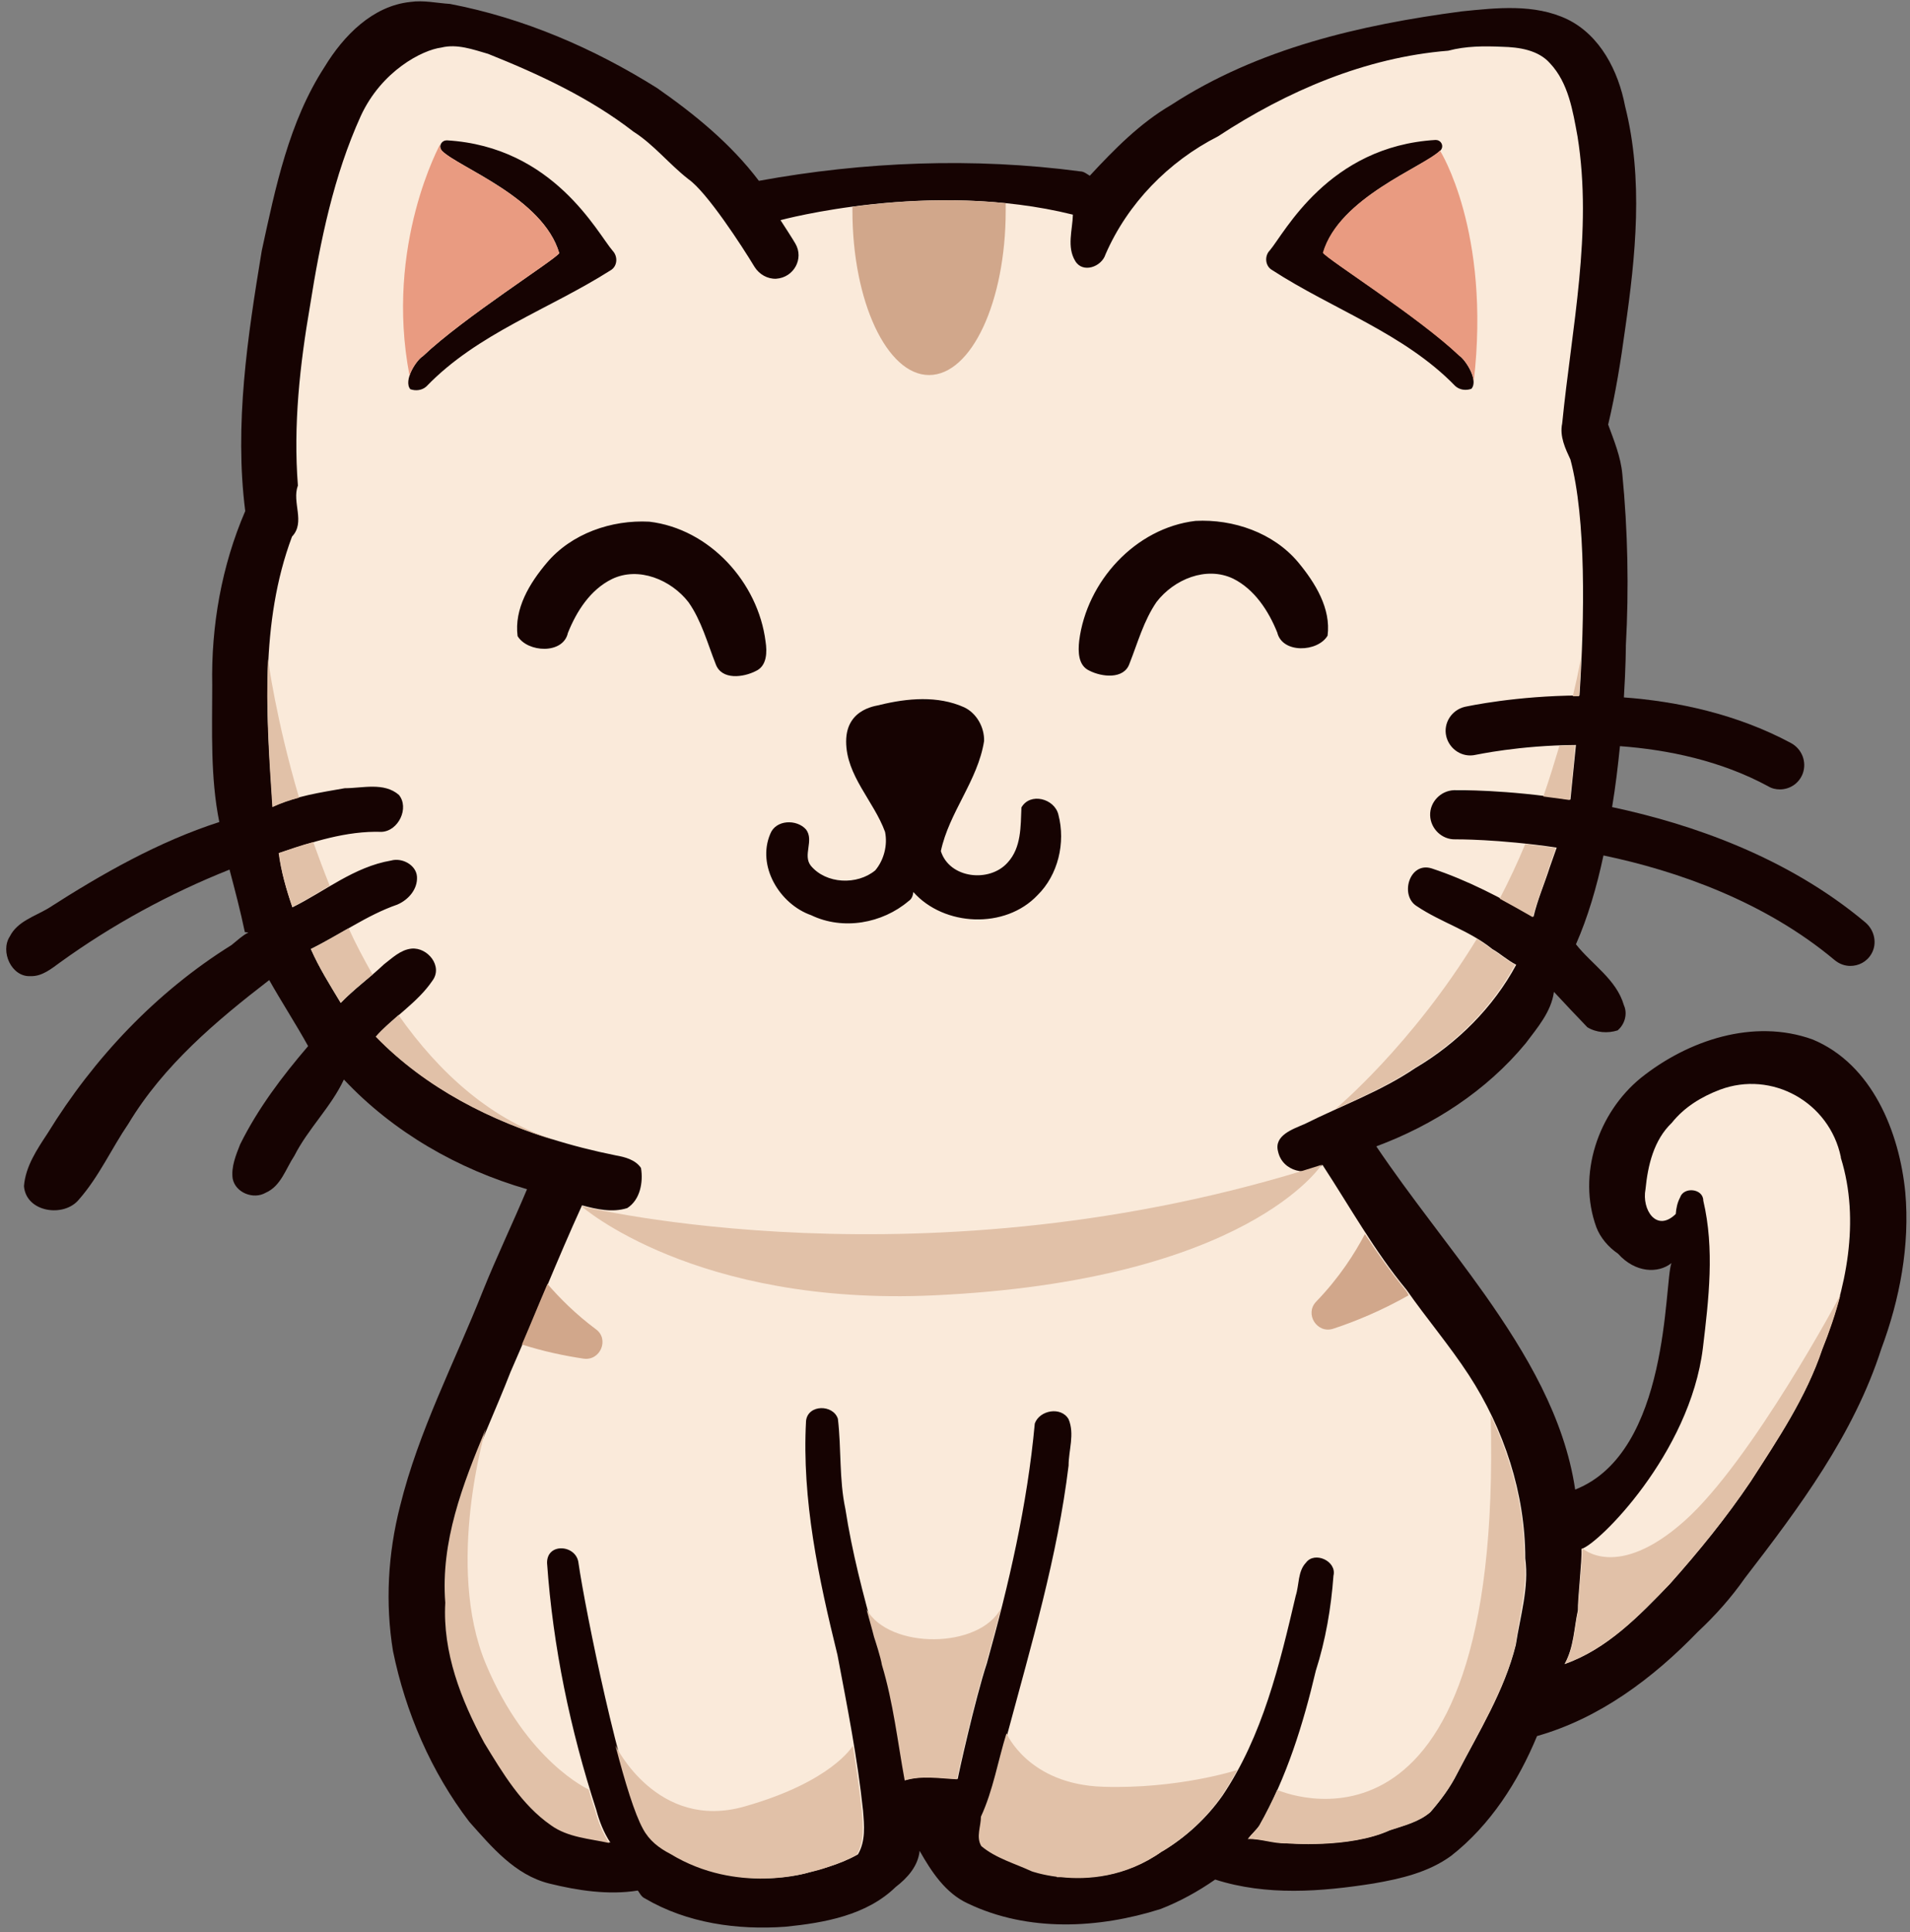
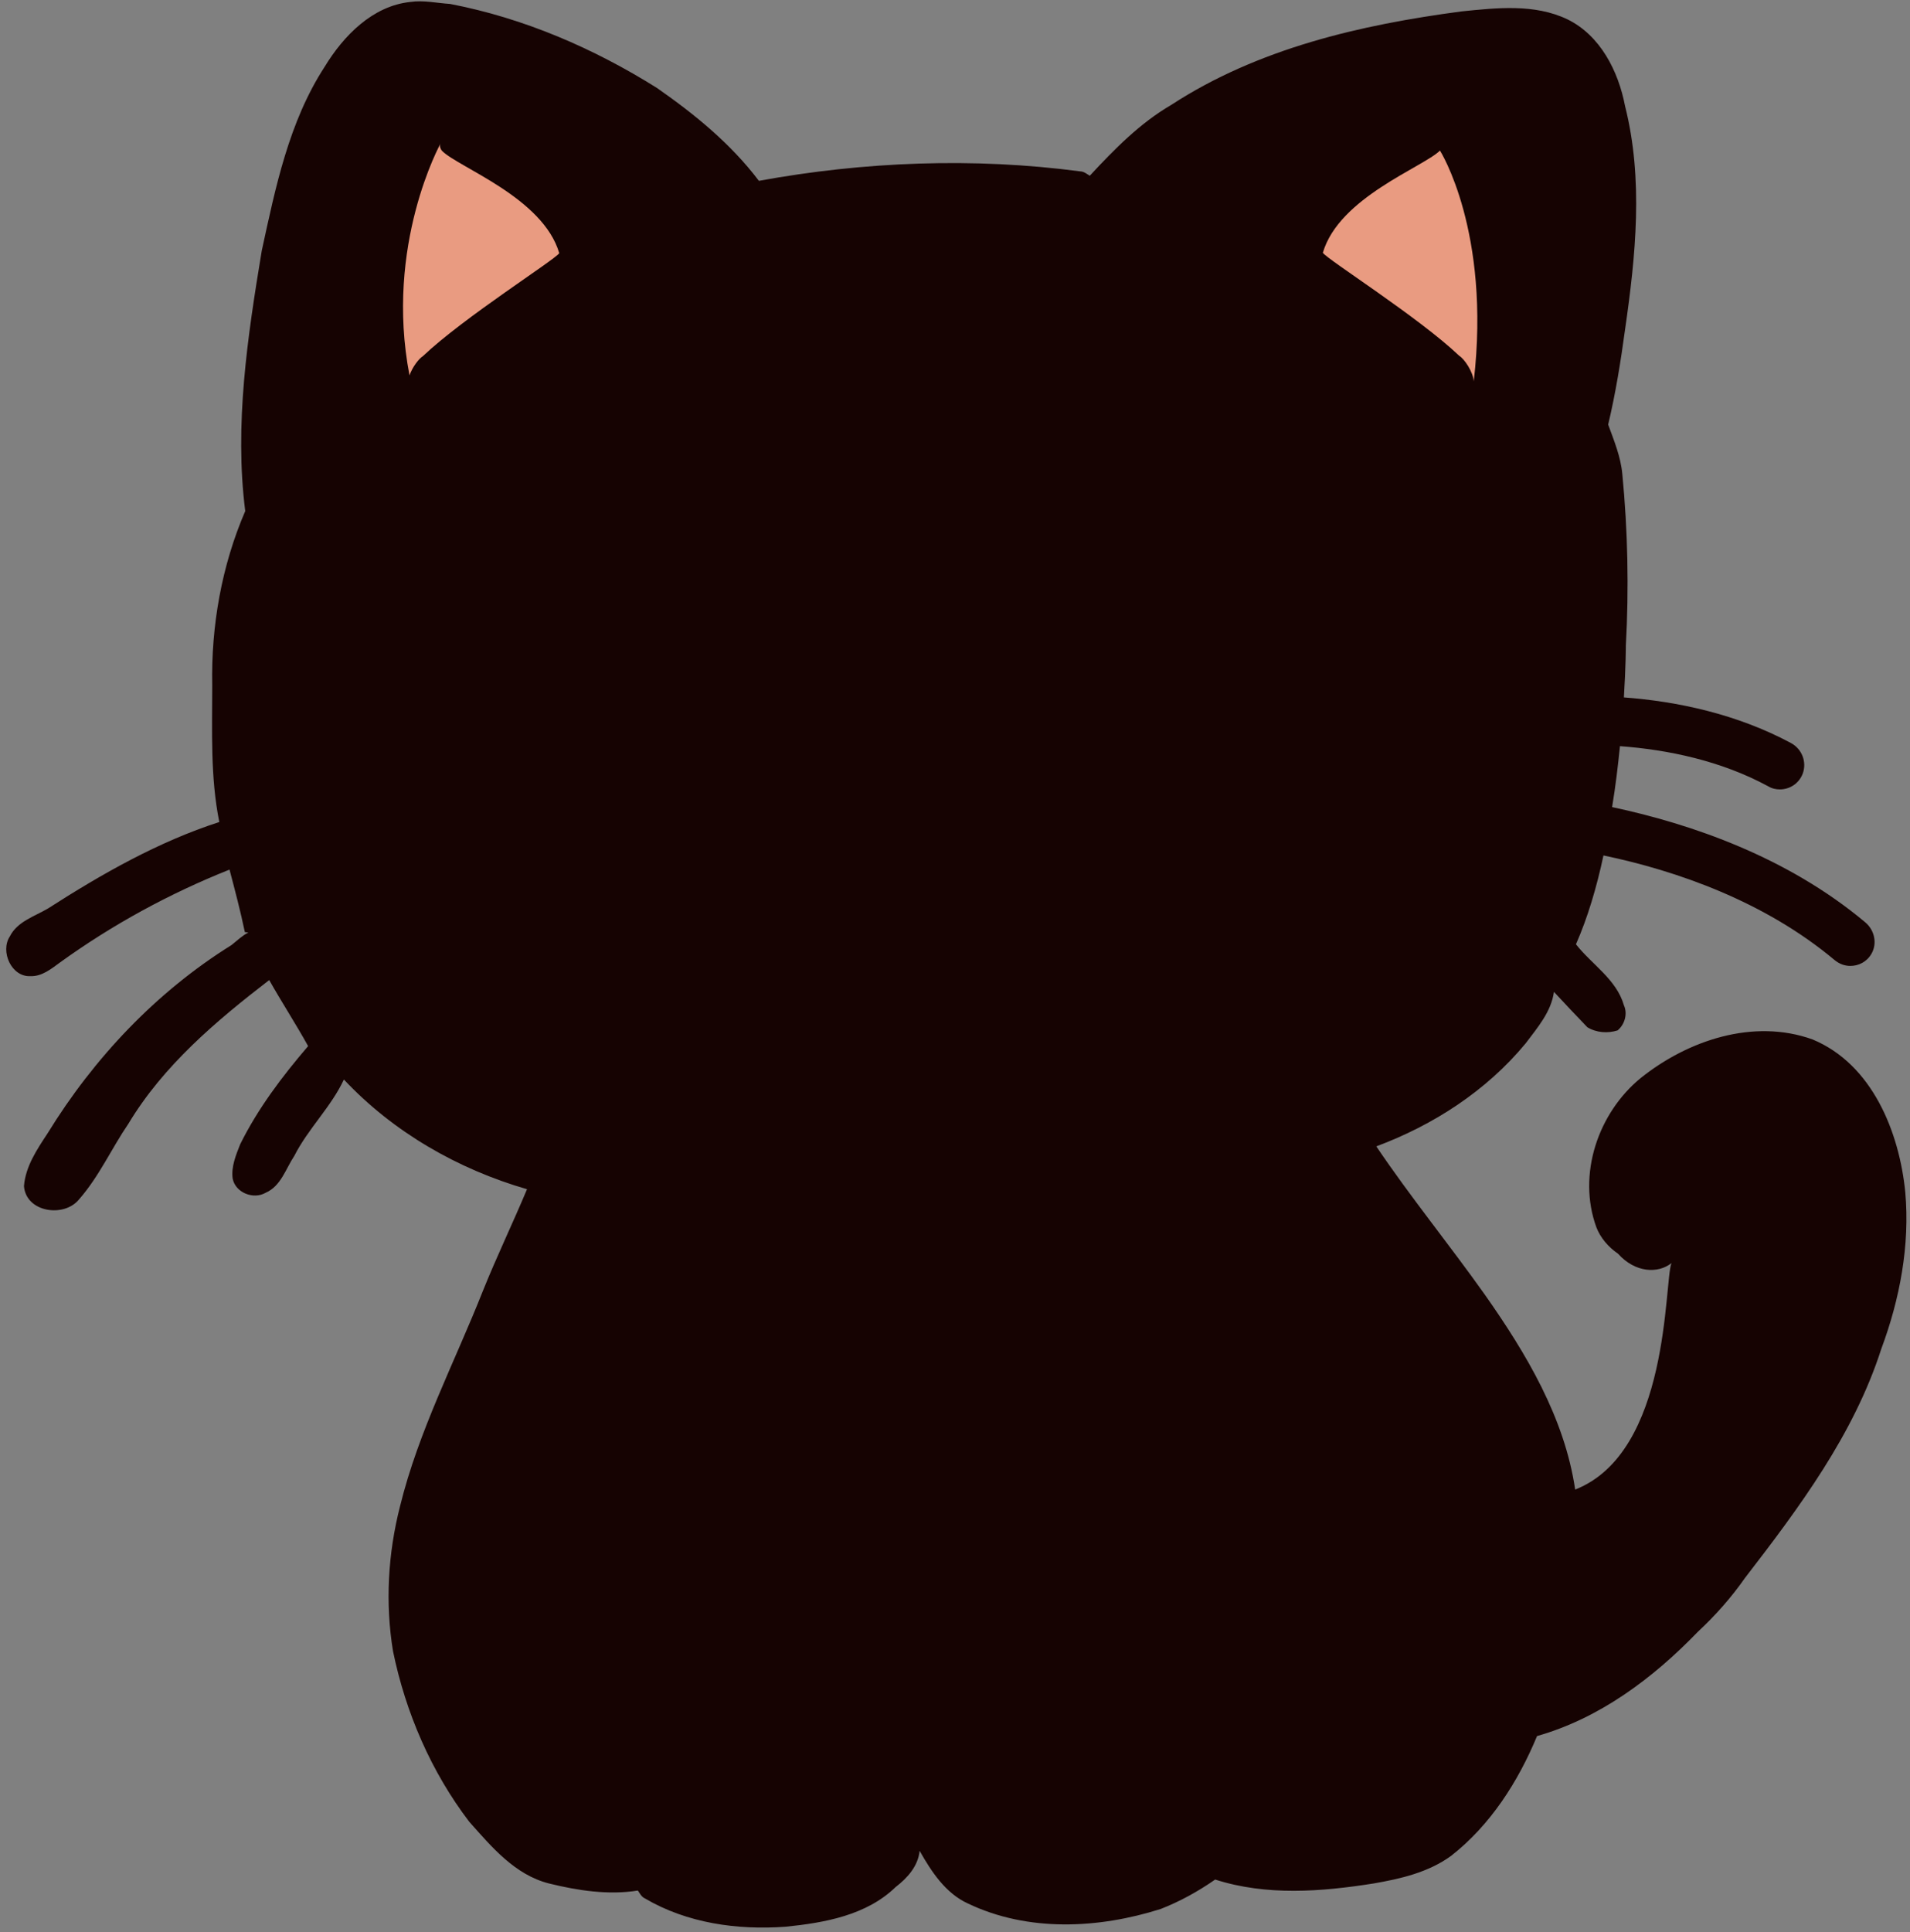
<svg xmlns="http://www.w3.org/2000/svg" height="491.5" preserveAspectRatio="xMidYMid meet" version="1.0" viewBox="-1.6 -0.3 486.0 491.5" width="486.0" zoomAndPan="magnify">
  <rect x="-1.6" y="-0.3" width="486.0" height="491.5" fill="#808080" stroke="none" />
  <g id="change1_1">
    <path d="M477.1,342.8c-7,21.8-20.9,40.4-34.7,58.3c-3.5,5-7.5,9.5-12,13.7c-11.4,11.8-25,22-40.9,26.5 c-4.8,11.6-11.9,22.7-21.9,30.5c-5.8,4.2-12.8,5.8-19.7,7c-13.3,2.1-27.2,3.2-40.3-1c-4.3,3-9,5.6-13.9,7.5c-15.8,5-33.7,5.9-49-1.4 c-5.7-2.6-9.3-8.1-12.3-13.4c-0.4,3.9-3.1,6.9-6.1,9.2c-7.4,7.2-18.1,9.1-28,10.1c-12.3,0.9-25.1-0.9-35.8-7.2 c-0.9-0.4-1.3-1.3-1.8-2c-7.5,1.2-15.3,0-22.6-1.8c-8.7-2.2-14.6-9.3-20.3-15.7c-9.7-12.7-16.2-27.8-19.4-43.4 c-2-12.2-1.3-24.8,1.8-36.9c4.7-19.1,13.9-36.6,21.1-54.8c3.5-8.7,7.6-17.2,11.2-25.8c-17.6-5.1-34-14.5-46.6-27.9 c-3.2,6.9-9.1,12.5-12.6,19.4c-2.2,3.3-3.4,7.7-7.3,9.4c-3.1,1.8-7.7,0-8.4-3.6c-0.4-3,0.8-5.9,1.9-8.7c4.5-9.1,10.7-17.3,17.3-25 c-3.1-5.6-6.8-11.3-9.9-16.8c-13.5,10.4-26.9,21.7-35.8,36.5c-4.3,6.3-7.5,13.5-12.6,19.3c-3.8,4.7-13.5,3.3-14-3.4 c0.4-5,3.3-9.3,6-13.4c11.8-19.2,27.7-36,46.8-47.9c1.4-1.1,2.7-2.4,4.3-3.2c-0.2,0-0.7-0.1-0.9-0.1c-1.1-5.3-2.5-10.6-3.9-15.9 C41.5,227,27,234.9,13.7,244.5c-2.2,1.6-4.6,3.6-7.5,3.5c-4.9,0.3-7.8-6.3-5.3-10.1c1.9-3.8,6.3-5.1,9.7-7.1 c13.7-8.8,28.1-17,43.6-22c-2.3-11.4-1.8-23.2-1.8-34.8c-0.3-15.1,2.4-30.4,8.4-44.3C58,107.7,61.4,85.3,65,63.5 c3.5-16.1,6.9-32.8,16-46.8c4.8-7.9,12.2-15.5,21.8-16.5c3.4-0.5,6.8,0.3,10.1,0.5c18.8,3.6,36.6,11.3,52.7,21.4 c9.6,6.7,18.8,14.2,25.9,23.6c26.8-4.9,54.7-6,81.8-2.4c0.9,0,1.7,0.7,2.4,1.1c6.2-6.7,12.8-13.4,20.7-18 C318.5,12,344.6,6,370.3,2.6c8.9-0.9,18.5-2,26.9,2c8.4,4.1,13,13.2,14.7,22.1c4.7,18.6,2.7,38.1,0,56.8c-1.1,8.1-2.4,16.2-4.3,24.2 c1.5,4.1,3.2,8.2,3.6,12.6c1.4,14.4,1.7,29.1,0.9,43.6c0,0,0,5.2-0.5,13.2c13.5,1,28.7,4.2,42.5,11.6c2.8,1.5,4.1,4.8,3,7.8 c-1,2.6-3.4,4-5.8,4c-1,0-2-0.2-3-0.8c-12-6.5-25.5-9.3-37.7-10.2c-0.5,4.9-1.1,10.1-2,15.5c20.2,4.3,44.6,12.7,64.4,29.3 c2.4,2,3.1,5.4,1.6,8c-1.2,2.1-3.3,3.1-5.4,3.1c-1.4,0-2.8-0.5-4-1.5c-17.8-14.9-40.1-22.7-58.8-26.6c-1.7,8-4,15.8-7,22.6 c4,5.1,10.3,8.9,12.2,15.5c1,2.2,0.2,4.9-1.6,6.4c-2.5,0.8-5.4,0.6-7.7-0.8c-2.9-3-5.7-6-8.5-9c-0.7,5.1-4.2,9.1-7.2,13.1 c-10,12.1-23.5,20.8-38,26.2c8.7,12.9,18.6,25,27.6,37.7c10.5,14.9,20.3,31.3,23,49.6c24.2-9.5,22.6-52.7,24.5-57.6 c-3.4,2.7-9.2,2.5-13.6-2.4c-2.5-1.7-4.5-4.1-5.5-6.7c-4.9-13.4,0.4-29.1,11.3-38c12-9.6,28.7-15.2,43.7-9.8 c15.2,6.3,22.1,23.6,23.6,38.9C484.4,316.5,481.8,330.2,477.1,342.8z" fill="#160302" />
  </g>
  <g id="change2_1">
-     <path d="M466.8,294.2c0-0.1,0-0.1,0-0.2c-2.9-13.9-17.5-22.1-30.8-17.1c-4.7,1.8-9,4.4-12.2,8.4 c-4.6,4.4-6.1,10.8-6.7,16.9c-1,5.2,2.8,11.1,7.7,6.3c0.1-1.4,0.4-2.9,1.1-4.2c0.9-2.8,5.9-2.3,5.9,0.8c2.9,12.3,1.4,25-0.1,37.5 c-3.3,26.9-26.7,50-30.9,51.1c0.2,2.6-1,13-0.9,15.6c-1,4.5-1,9.4-3.4,13.7c10.8-3.8,18.9-12.2,26.7-20.3 c7.4-8.3,14.4-16.9,20.6-26.1c6.9-10.7,14.1-21.4,18.2-33.6C468.2,327.7,471.8,310.3,466.8,294.2z M395.9,107.4 c2.4-24.2,7.8-48.7,3.9-73c-1.2-6.5-2.3-13.6-7-18.6c-3-3.4-7.9-4.1-12.2-4.2c-4.6-0.2-9.2-0.2-13.7,1 c-21.1,1.7-41.1,10.3-58.6,21.8c-12.6,6.4-23,17.1-28.6,30c-1,3.2-5.8,4.9-7.7,1.7c-2.2-3.6-0.7-7.9-0.6-11.8 c-36.2-9-74.4,1.4-74.4,1.4c0.4,0.6,3.5,5.4,3.8,6c2.2,3.8-0.4,8.6-4.9,8.9c-2.2,0.1-4.3-1.1-5.5-3c-3.2-5.3-12.1-19-16.8-22.3 c-4.9-3.8-8.8-8.8-14-12.1c-11.1-8.6-24-14.6-37-19.8c-3.8-1.1-7.9-2.6-11.9-1.6c-4.8,0.6-15.2,5.9-20.5,17.4 C83.3,44.4,79.9,61,77.3,77.4c-2.6,15.1-4.3,30.4-3.1,45.8c-1.6,4.3,2,9.3-1.5,13c-8.2,21.9-6.5,46-4.9,68.7 c5.8-2.7,12.1-3.6,18.3-4.7c4.5,0,10-1.6,13.8,1.7c2.7,3.3-0.1,9.2-4.4,9.4c-9-0.3-17.7,2.6-26.1,5.4c0.5,4.6,1.9,9.4,3.4,13.8 c8.3-4.1,15.7-10.3,25.1-11.9c2.8-0.8,6.4,1.1,6.6,4.1c0.2,3.2-2.2,5.9-5,7.1c-7.8,2.7-14.6,7.7-22,11.3c2.1,4.8,4.9,9.2,7.6,13.7 c3.4-3.5,7.4-6.4,11-9.8c2.1-1.6,4.2-3.7,7-4c4.1-0.4,8.1,4.5,5.3,8.2c-3.8,5.6-9.9,9.2-14.3,14.2c16.2,16.6,38.6,25.7,61,30.2 c2.3,0.4,5,1.1,6.4,3.2c0.6,3.6-0.2,8.1-3.5,10.2c-3.8,1.2-7.8,0.3-11.5-0.7c-6.4,14-12,28.3-18.2,42.4 c-7.3,18.8-17.8,37.7-16.3,58.6c-0.7,12.6,4,24.7,9.9,35.6c4.7,7.7,9.5,15.8,17,21c4.3,3.1,9.8,3.4,14.8,4.5 c-1.7-2.6-2.8-5.4-3.6-8.4c-6.6-20.3-11-41.4-12.5-62.7c-0.1-5.3,7.5-4.7,8,0c1.7,11.8,10.8,56.7,16.7,67.5c1.6,3,4.1,4.9,7,6.4 c17.1,10.4,35.2,4.7,35.2,4.7c1.6-0.4,3.3-0.9,4.9-1.4l0,0l0,0c2.5-0.8,5-1.8,7.3-3.1c2-3.4,1.6-7.4,1.3-11.1 c-1.4-13.3-4-26.4-6.5-39.6c-4.8-19.5-9.1-39.5-8-59.6c0.5-4.2,6.9-4.2,8.1-0.5c0.9,7.6,0.3,15.4,1.9,22.9c1.7,11,4.5,21.7,7.5,32.4 c0.3,0.9,1.7,5.2,2,7.1c2.9,9.7,4,19.7,5.8,29.5c4.3-1.3,8.9-0.5,13.3-0.3c0-0.4,4.4-20.3,7.4-29.4c5.6-20,10.3-40.3,12.2-61 c1.2-3.4,6.7-4.4,8.6-1.1c1.6,3.8,0,7.9,0,11.8c-2.8,23.1-9.5,45.6-15.5,68c-2.2,7.1-3.4,14.5-6.5,21.2c0,2.5-1.3,5.2,0.1,7.5 c3.7,3.1,8.5,4.4,12.8,6.4c0,0,2.5,0.9,6.4,1.4c0,0,0,0.1,0,0.1c0.4,0,0.7,0,1.1,0c6.4,0.6,16.1,0.1,25.4-6.5c0,0,0,0,0.1,0 c6-3.6,11.3-8.5,15.3-14.2c10.2-15.2,14.5-33.3,18.6-50.8c0.9-2.8,0.5-6.2,2.6-8.4c2.2-3,7.9-0.4,7,3.3c-0.6,8.2-2,16.4-4.5,24.2 c-3.2,13.6-7.4,27.1-14.3,39.3c-0.8,1.2-2,2.2-2.9,3.4c3.3-0.1,6.5,1.2,9.8,1.1c0,0,16,1.4,26.3-3.3c3.6-1.2,7.4-2.1,10.3-4.6 c2.6-3,5-6.2,6.8-9.8c5.5-10.6,12-21,14.9-32.7c1.1-7.3,3.4-14.5,2.4-22c0-16.5-5.4-32.9-14.4-46.7c-4.9-7.5-10.7-14.3-15.8-21.6 c-8.2-9.9-14.4-21.1-21.4-31.8c-3.8,3.2-10.2,1.7-11.3-3.4c-1.1-4.1,3.8-5.7,6.8-7c9.4-4.7,19.4-8.3,28.1-14.2 c10.7-6.3,19.9-15.5,25.7-26.3c-2.2-1.1-4-2.8-6.1-4c-5.8-4.7-13.1-6.8-19.2-10.9c-4.4-2.7-1.9-11.4,3.8-9.6 c9.1,3,17.7,7.5,25.9,12.3c1-4.3,2.8-8.4,4.1-12.5l1.8-5.1c-15-2.2-25.6-2.1-25.8-2.1c-3.4,0.1-6.3-2.7-6.4-6.1 c-0.1-3.4,2.7-6.3,6.1-6.4c1.1,0,13.1-0.2,29.6,2.4c0.3-2.9,0.8-7.8,1.4-13.9c-14.6,0.1-25.3,2.5-25.5,2.5c-3.4,0.8-6.7-1.4-7.5-4.7 c-0.8-3.4,1.4-6.7,4.7-7.5c1-0.2,13-2.8,29.2-2.9c1.3-19.8,1.7-45-2.3-60C396.7,113.8,395.2,110.7,395.9,107.4z M106.9,98 c-1.1,1-2.7,1.2-4.1,0.7c-1.8-2.2,1.5-7.4,3.2-8.4c10.3-9.8,33.6-24.5,34.7-26.2c-4.1-14.1-25.6-21.8-29.8-26 c-0.5-0.5-0.6-1.2-0.3-1.8c0,0,0,0,0,0c0.3-0.6,0.9-0.9,1.5-0.9c27.2,1.6,38.3,23.6,42.2,28.1c1.4,1.5,1.2,4-0.6,5 C138.1,78.4,119.9,84.5,106.9,98z M190.7,170.4c-3.1,1.6-8.7,2.4-10.2-1.8c-2.1-5.3-3.6-11-6.9-15.7c-4.4-5.7-12.7-9.2-19.5-5.9 c-5.5,2.7-9,8.2-11.2,13.7c-1.2,5.5-10.3,5-12.8,0.8c-0.9-7,3.1-13.5,7.4-18.6c6.3-7.5,16.5-11,26.1-10.5 c15.3,1.8,27.7,15.4,29.6,30.5C193.6,165.5,193.6,169.1,190.7,170.4z M262.4,227.4c-8.2,8.7-23.8,8-31.6-0.8 c-0.1,0.9-0.4,1.8-1.2,2.3c-6.7,5.7-16.7,7.5-24.8,3.6c-8-2.8-13.9-12.5-10.4-20.7c1.4-3.6,6.7-3.8,9.1-1.1c2.1,2.8-0.9,6.5,1.2,9.2 c3.9,4.7,11.8,5,16.4,1.2c2.2-2.6,3.2-6.4,2.5-9.8c-2.9-7.9-9.9-14.3-9.9-23c0-8.8,8.6-9.1,8.6-9.3c7-1.7,14.7-2.4,21.4,0.6 c3.2,1.5,5.2,5.1,5.1,8.6c-1.6,10.1-8.9,18.1-11,28c2.2,7,12.4,8.1,17,2.9c3.5-3.8,3.3-9.2,3.5-14c2.2-3.9,8.4-2.3,9.4,1.8 C269.6,214.1,267.6,222.3,262.4,227.4z M336.2,161.4c-2.5,4.2-11.5,4.6-12.8-0.8c-2.2-5.5-5.8-11-11.2-13.7 c-6.9-3.3-15.1,0.2-19.5,5.9c-3.3,4.8-4.8,10.4-6.9,15.7c-1.4,4.1-7.1,3.4-10.2,1.8c-2.9-1.3-2.9-4.9-2.6-7.6 c1.9-15.1,14.3-28.7,29.6-30.5c9.6-0.5,19.8,3,26.1,10.5C333.1,148,337.1,154.5,336.2,161.4z M372.8,98.6c-1.4,0.5-3,0.3-4.1-0.7 c-13-13.4-31.2-19.5-46.6-29.5c-1.8-1-2-3.6-0.6-5c3.8-4.5,14.9-26.5,42.2-28.1c0.6,0,1.2,0.3,1.5,0.9c0,0,0,0,0,0 c0.3,0.6,0.2,1.3-0.3,1.8c-4.3,4.2-25.7,11.9-29.8,26c1.1,1.7,24.4,16.3,34.7,26.2C371.3,91.3,374.7,96.4,372.8,98.6z" fill="#faeada" />
-   </g>
+     </g>
  <g id="change3_1">
    <path d="M373.4,96.7L373.4,96.7c-0.2-2.5-2.4-5.7-3.7-6.5C359.4,80.4,336.1,65.7,335,64c4.1-14.1,25.6-21.8,29.8-26 C364.8,38,377.8,58.5,373.4,96.7z M110.5,36.2c0,0-14.3,25.8-7.9,59l0,0c0.7-2.1,2.4-4.3,3.4-4.9c10.3-9.8,33.6-24.5,34.7-26.2 c-4.1-14.1-25.6-21.8-29.8-26C110.4,37.5,110.2,36.8,110.5,36.2C110.5,36.2,110.5,36.2,110.5,36.2z" fill="#e99b81" />
  </g>
  <g id="change4_1">
-     <path d="M236,329.2c-60.8,2.8-89.7-22.7-89.7-22.7s87.9,21.7,188.4-10.5C334.6,296,315.9,325.5,236,329.2z M228.6,452.6 c4.3-1.3,8.9-0.5,13.3-0.3c0-0.4,4.4-20.3,7.4-29.4c1.3-4.7,2.6-9.4,3.8-14.1c-5.5,10.4-28.4,10.5-34.2,0.3c0.6,2.3,1.3,4.6,1.9,7 c0.3,0.9,1.7,5.2,2,7.1C225.7,432.8,226.8,442.8,228.6,452.6z M121.6,443c4.7,7.7,9.5,15.8,17,21c4.3,3.1,9.8,3.4,14.8,4.5 c-1.7-2.6-2.8-5.4-3.6-8.4c-0.6-1.7-1.1-3.5-1.6-5.2l0,0c0,0-15.8-7.1-26.2-32s0-59.7,0-59.7l0,0c-5.9,14.2-11.5,28.6-10.3,44.2 C111,420,115.7,432.1,121.6,443z M254.3,403.9C254.3,403.9,254.3,403.9,254.3,403.9L254.3,403.9 C254.3,403.8,254.3,403.8,254.3,403.9z M209.1,474.6L209.1,474.6L209.1,474.6c2.5-0.8,5-1.8,7.3-3.1c2-3.4,1.6-7.4,1.3-11.1 c-0.6-5.5-1.4-11.1-2.3-16.6c-0.1,0.1-5.3,9.1-27.5,15.4c-22.3,6.4-32.9-15.5-32.9-15.5l0,0c2.4,9.3,4.9,17.4,7,21.2 c1.6,3,4.1,4.9,7,6.4c17.1,10.4,35.2,4.7,35.2,4.7C205.9,475.6,207.5,475.2,209.1,474.6z M386.3,396.1c0-12.6-3.2-25-8.6-36.4 c3.2,121-54.3,95.3-54.3,95.3l0,0c-1.4,3.1-2.9,6.1-4.6,9.1c-0.8,1.2-2,2.2-2.9,3.4c3.3-0.1,6.5,1.2,9.8,1.1c0,0,16,1.4,26.3-3.3 c3.6-1.2,7.4-2.1,10.3-4.6c2.6-3,5-6.2,6.8-9.8c5.5-10.6,12-21,14.9-32.7C384.9,410.8,387.2,403.5,386.3,396.1z M294,470.7 c6-3.6,11.3-8.5,15.3-14.2c1.4-2.1,2.7-4.4,4-6.6c-0.2,0.1-15.2,4.9-34.2,4.3c-19.1-0.6-24.6-13.6-24.6-13.6 c-2.2,7.1-3.4,14.5-6.5,21.2c0,2.5-1.3,5.2,0.1,7.5c3.7,3.1,8.5,4.4,12.8,6.4c0,0,2.5,0.9,6.4,1.4c0,0,0,0.1,0,0.1 c0.4,0,0.7,0,1.1,0C275,477.9,284.7,477.3,294,470.7C293.9,470.8,293.9,470.7,294,470.7z M400,409.2c-1,4.5-1,9.4-3.4,13.7 c10.8-3.8,18.9-12.2,26.7-20.3c7.4-8.3,14.4-16.9,20.6-26.1c6.9-10.7,14.1-21.4,18.2-33.6c1.8-4.5,3.4-9.1,4.6-13.8 c0,0-22.5,42.2-39.7,57.5c-17.2,15.3-26,6.9-26,6.9C401.1,396.2,399.9,406.6,400,409.2z M399.2,189.3c-1.4,0-2.7,0-4,0.1 c-1.2,4-2.5,8.3-4.1,12.9c2.1,0.3,4.4,0.6,6.7,0.9C398.2,200.3,398.7,195.4,399.2,189.3z M392.5,220.5l1.8-5.1 c-2.8-0.4-5.4-0.7-7.8-1c-1.9,4.6-4.1,9.3-6.5,13.9c2.8,1.5,5.6,3.1,8.4,4.7C389.5,228.7,391.3,224.6,392.5,220.5z M400.7,166.8 c0,0-0.6,3.8-2.1,10c0.5,0,1,0,1.6,0C400.4,173.6,400.6,170.2,400.7,166.8z M377.9,241.1c-1.2-0.9-2.4-1.8-3.7-2.6 c-16.6,27.2-36,43.3-36,43.3c6.9-3.1,13.7-6.2,20-10.4c10.7-6.3,19.9-15.5,25.7-26.3C381.8,244,380,242.4,377.9,241.1z M140.7,290.1 c-17.1-5.2-30.5-17.4-40.9-32.2c-2,1.8-4.1,3.5-5.8,5.5C106.7,276.5,123.3,284.9,140.7,290.1C140.7,290.1,140.7,290.1,140.7,290.1z M67.7,205c2.2-1,4.5-1.8,6.8-2.4c-5.9-19.9-7.9-35.2-7.9-35.2C66,179.9,66.9,192.7,67.7,205z M93.2,247.6 c-2.2-3.9-4.3-7.8-6.1-11.8c-3.2,1.8-6.4,3.7-9.6,5.3c2.1,4.8,4.9,9.2,7.6,13.7C87.6,252.2,90.4,249.9,93.2,247.6z M72.8,230.4 c3.3-1.6,6.4-3.6,9.5-5.4c-1.5-3.7-2.9-7.5-4.2-11.1c-3,0.8-5.9,1.8-8.8,2.8C69.9,221.3,71.3,226.1,72.8,230.4z" fill="#e1c1a8" />
-   </g>
+     </g>
  <g id="change5_1">
-     <path d="M254.3,51.4c0,0.6,0,1.2,0,1.9c0,23.1-8.7,41.8-19.5,41.8c-10.7,0-19.5-18.7-19.5-41.8c0-0.3,0-0.7,0-1 C225.8,50.9,239.7,49.9,254.3,51.4z M356,327.8c-3.7-4.5-7.1-9.3-10.3-14.2c-2.5,4.8-6.5,11.1-12.4,17.2c-3,3.1,0.2,8.2,4.3,6.9 c5.8-1.9,12.5-4.7,19.2-8.5C356.6,328.6,356.3,328.2,356,327.8z M150,337.8c-5.1-3.8-9.2-7.9-12.3-11.5c-2.2,5.1-4.3,10.3-6.5,15.4 c5.6,1.8,11,2.9,15.7,3.6C151.2,345.9,153.5,340.3,150,337.8z" fill="#d1a78b" />
-   </g>
+     </g>
</svg>